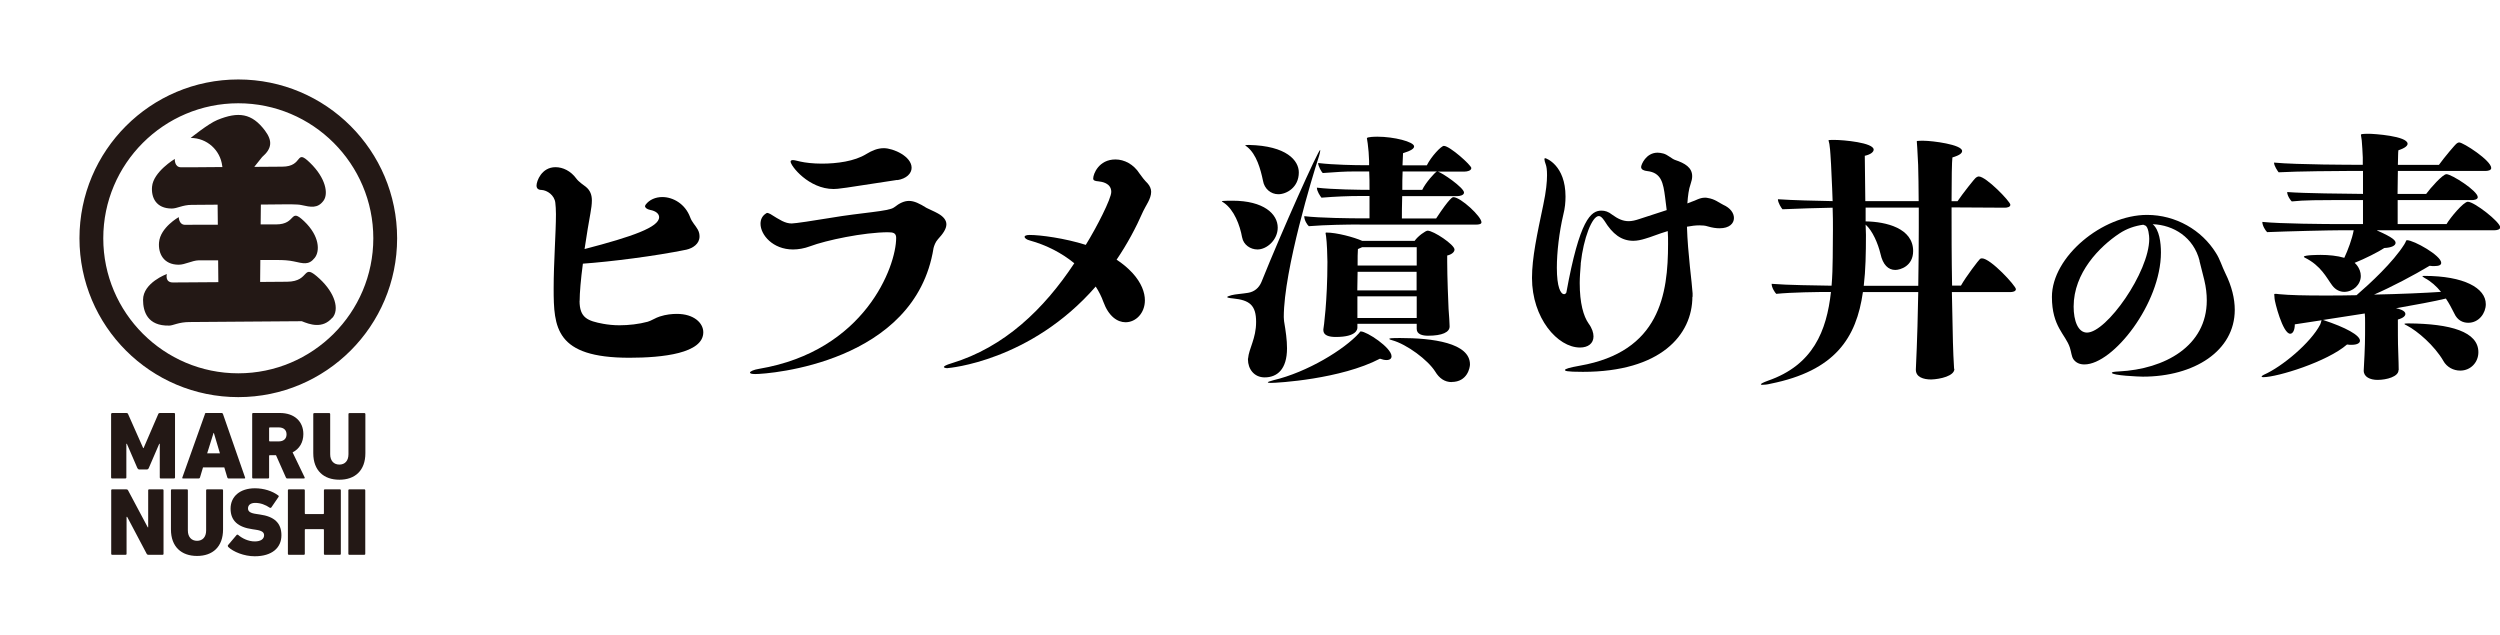
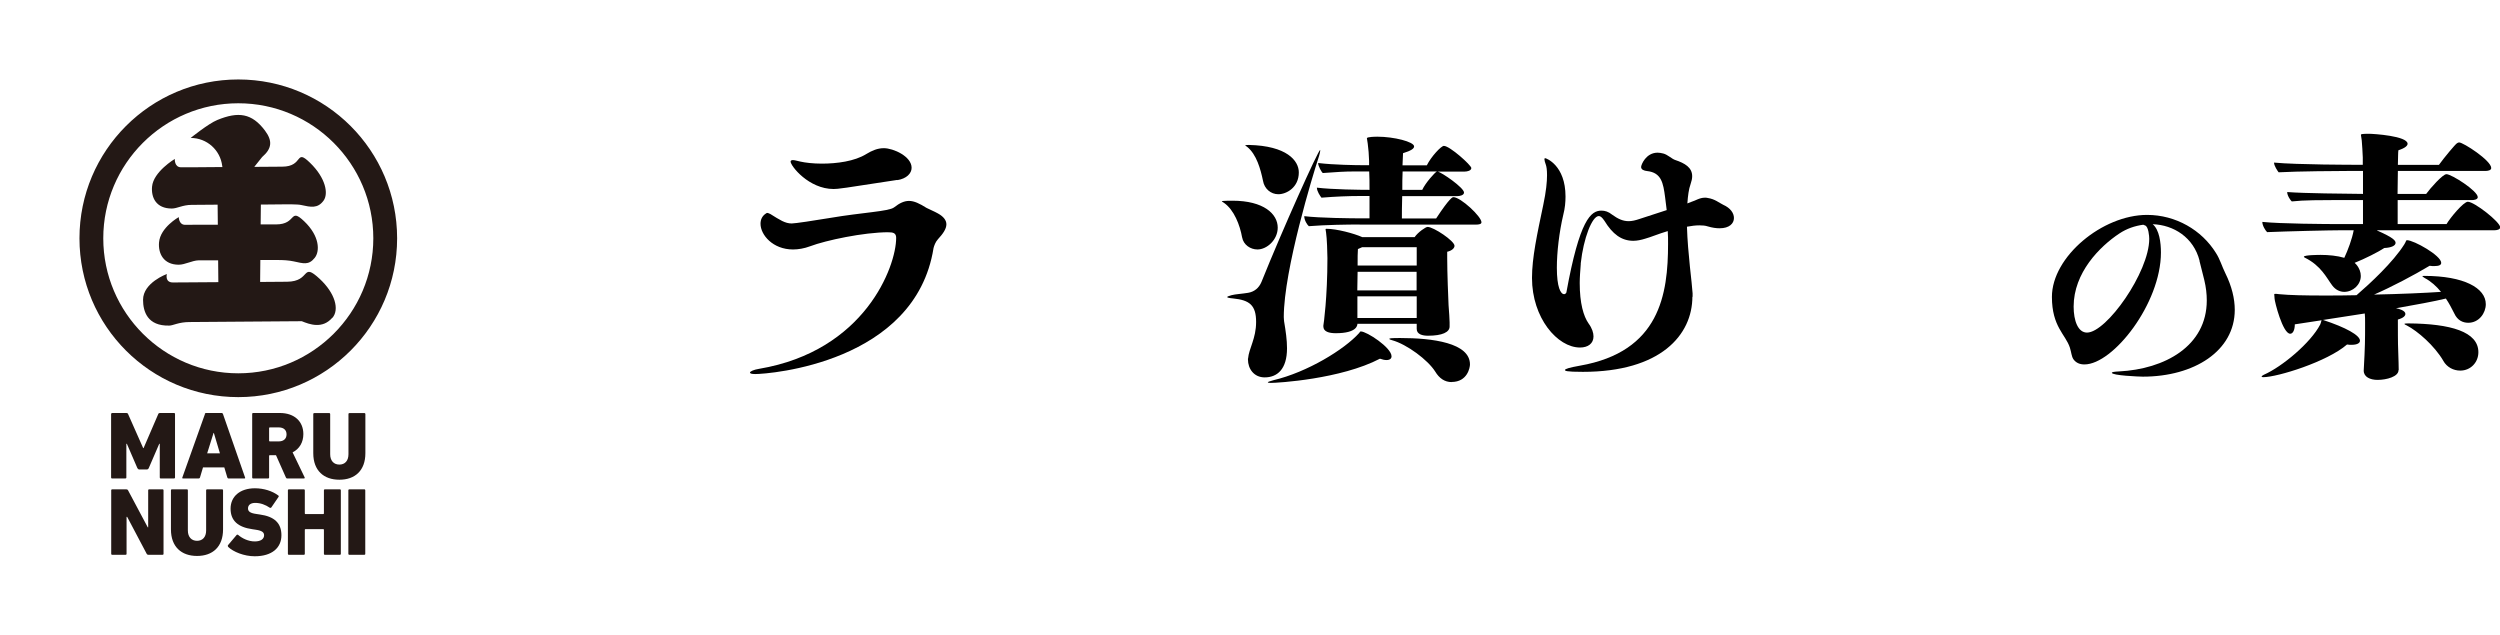
<svg xmlns="http://www.w3.org/2000/svg" id="_レイヤー_2" data-name="レイヤー 2" width="239.41" height="60.85" viewBox="0 0 239.41 60.85">
  <defs>
    <style>
      .cls-1 {
        fill: none;
      }

      .cls-1, .cls-2, .cls-3 {
        stroke-width: 0px;
      }

      .cls-3 {
        fill: #231815;
      }
    </style>
  </defs>
  <g id="PC">
    <g id="_ヘッダ_メインビジュアル" data-name="ヘッダ＆メインビジュアル">
      <g>
-         <path class="cls-2" d="M55.5,28.8c0,1.65.78,1.93,2.27,2.21.45.08.98.14,1.54.14.9,0,1.88-.11,2.72-.34.31-.08.78-.39,1.15-.5.62-.2,1.18-.25,1.65-.25,1.62,0,2.52.87,2.52,1.76,0,2.02-3.89,2.44-7.08,2.44-7.08,0-7.25-2.88-7.25-6.64,0-2.46.22-5.35.22-7.11,0-.45-.03-.81-.06-1.09-.08-.73-.78-1.2-1.32-1.23-.34,0-.48-.17-.48-.42,0-.42.48-1.76,1.82-1.76.7,0,1.46.36,1.99,1.09.22.31.76.67.9.78.45.36.59.81.59,1.32,0,.36-.06.78-.14,1.23-.14.78-.36,2.04-.56,3.42,4.62-1.2,7.14-2.1,7.14-3.05,0-.31-.28-.59-.87-.7-.28-.06-.48-.2-.48-.36,0-.03.03-.08.06-.14.36-.48.95-.73,1.6-.73,1.01,0,2.18.64,2.66,1.93.17.48.53.81.73,1.18.14.25.17.48.17.67,0,.7-.64,1.12-1.26,1.26-3.02.62-7.25,1.15-9.91,1.34-.2,1.48-.31,2.83-.31,3.56Z" />
        <path class="cls-2" d="M85.09,22.24c-2.38,0-6.02.78-7.5,1.34-.59.22-1.15.31-1.65.31-1.93,0-3.11-1.4-3.11-2.46,0-.42.17-.78.56-1.01.03-.03.06-.03.08-.03.11,0,.22.08.31.11.9.56,1.4.9,2.04.9.31,0,2.18-.28,3.67-.53,3.11-.53,5.63-.62,6.13-1.01.53-.42.98-.62,1.43-.62.5,0,1.01.25,1.68.67.2.11.76.34,1.09.53.56.31.81.67.81,1.04,0,.45-.34.92-.81,1.43-.25.28-.36.62-.42.84-1.74,11-15.74,12.07-17.08,12.07-.36,0-.5-.06-.5-.14,0-.11.36-.28.87-.36,10.14-1.71,13.13-9.8,13.13-12.54,0-.36-.17-.53-.62-.53h-.11ZM85.93,17.23c-5.21.81-5.68.87-6.1.87-2.38,0-4.12-2.21-4.12-2.63,0-.08.08-.14.22-.14s.36.06.7.14c.48.11,1.23.2,2.07.2,1.43,0,3.14-.22,4.26-.92.56-.34,1.09-.56,1.68-.56.9,0,2.66.78,2.66,1.88,0,.53-.48,1.04-1.37,1.18Z" />
-         <path class="cls-2" d="M90.75,35.26c-.22,0-.36-.06-.36-.11,0-.08.2-.2.73-.36,5.07-1.54,8.85-5.18,11.76-9.58-1.2-.98-2.66-1.74-4.26-2.18-.31-.08-.5-.22-.5-.36,0-.08.14-.17.48-.17,1.04,0,3.36.31,5.38.95,1.04-1.68,2.44-4.42,2.44-5.07,0-.87-.95-.98-1.2-1.01-.42-.03-.53-.11-.53-.28,0-.42.53-1.82,2.13-1.82.84,0,1.74.45,2.32,1.37.17.25.5.67.76.92.22.25.34.53.34.81,0,.67-.53,1.34-.76,1.85-.7,1.6-1.54,3.16-2.55,4.65.56.36,1.06.78,1.51,1.26.87.95,1.2,1.88,1.2,2.63,0,1.23-.87,2.1-1.85,2.1-.78,0-1.62-.56-2.13-1.96-.17-.48-.42-.98-.73-1.46-6.24,7.17-14.11,7.81-14.17,7.81Z" />
-         <path class="cls-2" d="M118.95,22.74c-.21-1.19-.77-2.64-1.73-3.31-.13-.08-.21-.13-.21-.16,0-.05.98-.05,1.01-.05,3,0,4.34,1.27,4.34,2.58,0,1.16-1.03,2.09-1.94,2.09-.67,0-1.34-.44-1.47-1.16ZM119.52,34.34c.08-.98.77-1.91.77-3.51s-.62-2.09-2.2-2.25c-.36-.03-.57-.08-.57-.13s.13-.1.41-.18c.36-.1,1.01-.13,1.6-.23.59-.1,1.03-.46,1.27-1.03,1.99-4.96,5.45-12.66,5.63-12.66v.05c0,.1-.05.39-.21.85-.44,1.34-3.28,10.59-3.28,15.11,0,.18.03.34.03.41.16.96.28,1.78.28,2.58,0,2.04-.96,2.79-2.14,2.79-1.03,0-1.6-.83-1.6-1.71v-.1ZM119.42,14.06c-.1-.1-.18-.13-.18-.15,0,0,0-.03.36-.03,3.62.08,4.78,1.5,4.78,2.63,0,1.45-1.19,2.09-1.96,2.09-.72,0-1.34-.52-1.47-1.29-.23-1.11-.62-2.53-1.52-3.25ZM121.69,36.67c-.18,0-.28-.03-.28-.05,0-.05.15-.1.54-.21,3.25-.77,6.79-2.94,8.21-4.52.08-.1.08-.15.16-.15.57,0,2.94,1.55,2.94,2.38,0,.21-.15.36-.49.36-.18,0-.39-.05-.62-.13-3.75,1.96-9.79,2.32-10.46,2.32ZM130.22,21.5c-1.19,0-3.28.03-4.88.16-.16-.13-.44-.57-.44-.96,1.47.18,4.5.21,5.55.21h.7v-2.14h-.93c-1.06,0-2.33.05-3.67.16-.13-.16-.44-.62-.44-.96,1.5.18,4.16.21,5.04.21,0-.65,0-1.27-.03-1.76h-1.45c-.88,0-1.65.05-3,.15-.1-.08-.44-.65-.44-.96,1.47.18,3.62.21,4.34.21h.54v-.41c-.03-.7-.05-1.03-.13-1.65-.03-.28-.08-.44-.08-.52,0-.15.93-.15,1.01-.15,1.58,0,3.51.49,3.51.93,0,.21-.28.41-1.06.65,0,.18-.03.59-.05,1.16h2.33c.41-.83,1.37-1.86,1.63-1.86.57,0,2.63,1.86,2.63,2.12s-.41.34-.62.34h-2.61c.41.08,2.53,1.55,2.53,2.01,0,.26-.41.34-.62.34h-5.3c-.03.88-.03,1.71-.03,2.14h3.28c1.32-2.01,1.58-2.04,1.65-2.04.7,0,2.69,1.86,2.69,2.4,0,.18-.21.23-.57.23h-11.11ZM138.82,31.27c0,.54-.7.88-2.07.88-.52,0-1.08-.13-1.08-.65v-.49h-5.68v.36c0,.13-.03.9-2.07.9-.65,0-1.19-.15-1.19-.65v-.08c.03-.13.39-2.71.39-6.46,0-.54-.05-1.91-.13-2.45-.03-.15-.05-.26-.05-.31,0-.03.03-.05.08-.05.98,0,2.63.44,3.44.8h5.01c.31-.46,1.06-.98,1.24-.98.57,0,2.58,1.34,2.58,1.81,0,.23-.26.47-.7.57v.59c0,1.42.1,3.9.13,4.52.05.8.1,1.24.1,1.65v.03ZM135.67,26.03h-5.66l-.03,1.78h5.68v-1.78ZM135.67,28.38h-5.68v2.07h5.68v-2.07ZM135.67,23.67h-5.22l-.41.18c-.03.28-.03.88-.03,1.58h5.66v-1.76ZM139.02,36.59c-.67,0-1.19-.36-1.58-1.01-.7-1.11-2.71-2.61-4.13-3-.18-.05-.26-.08-.26-.13s.13-.08,1.03-.08c3.1,0,6.69.46,6.69,2.53,0,.28-.23,1.68-1.76,1.68ZM137.6,16.42h-3.28c-.03.54-.03,1.14-.03,1.76h1.91c.31-.67,1.19-1.65,1.4-1.76Z" />
+         <path class="cls-2" d="M118.95,22.74c-.21-1.19-.77-2.64-1.73-3.31-.13-.08-.21-.13-.21-.16,0-.05.98-.05,1.01-.05,3,0,4.34,1.27,4.34,2.58,0,1.16-1.03,2.09-1.94,2.09-.67,0-1.34-.44-1.47-1.16ZM119.52,34.34c.08-.98.77-1.91.77-3.51s-.62-2.09-2.2-2.25c-.36-.03-.57-.08-.57-.13s.13-.1.41-.18c.36-.1,1.01-.13,1.6-.23.59-.1,1.03-.46,1.27-1.03,1.99-4.96,5.45-12.66,5.63-12.66v.05c0,.1-.05.39-.21.85-.44,1.34-3.28,10.59-3.28,15.11,0,.18.03.34.03.41.16.96.28,1.78.28,2.58,0,2.04-.96,2.79-2.14,2.79-1.03,0-1.6-.83-1.6-1.71v-.1ZM119.42,14.06c-.1-.1-.18-.13-.18-.15,0,0,0-.03.36-.03,3.62.08,4.78,1.5,4.78,2.63,0,1.45-1.19,2.09-1.96,2.09-.72,0-1.34-.52-1.47-1.29-.23-1.11-.62-2.53-1.52-3.25ZM121.69,36.67c-.18,0-.28-.03-.28-.05,0-.05.15-.1.54-.21,3.25-.77,6.79-2.94,8.21-4.52.08-.1.08-.15.16-.15.57,0,2.94,1.55,2.94,2.38,0,.21-.15.36-.49.36-.18,0-.39-.05-.62-.13-3.75,1.96-9.79,2.32-10.46,2.32ZM130.22,21.5c-1.19,0-3.28.03-4.88.16-.16-.13-.44-.57-.44-.96,1.47.18,4.5.21,5.55.21h.7v-2.14h-.93c-1.06,0-2.33.05-3.67.16-.13-.16-.44-.62-.44-.96,1.5.18,4.16.21,5.04.21,0-.65,0-1.27-.03-1.76h-1.45c-.88,0-1.65.05-3,.15-.1-.08-.44-.65-.44-.96,1.47.18,3.62.21,4.34.21h.54v-.41c-.03-.7-.05-1.03-.13-1.65-.03-.28-.08-.44-.08-.52,0-.15.93-.15,1.01-.15,1.58,0,3.51.49,3.51.93,0,.21-.28.41-1.06.65,0,.18-.03.59-.05,1.16h2.33c.41-.83,1.37-1.86,1.63-1.86.57,0,2.63,1.86,2.63,2.12s-.41.34-.62.34h-2.61c.41.08,2.53,1.55,2.53,2.01,0,.26-.41.34-.62.34h-5.3c-.03.88-.03,1.71-.03,2.14h3.28c1.32-2.01,1.58-2.04,1.65-2.04.7,0,2.69,1.86,2.69,2.4,0,.18-.21.23-.57.23h-11.11ZM138.82,31.27c0,.54-.7.88-2.07.88-.52,0-1.08-.13-1.08-.65v-.49h-5.68c0,.13-.03.9-2.07.9-.65,0-1.19-.15-1.19-.65v-.08c.03-.13.39-2.71.39-6.46,0-.54-.05-1.91-.13-2.45-.03-.15-.05-.26-.05-.31,0-.03.03-.05.08-.05.98,0,2.63.44,3.44.8h5.01c.31-.46,1.06-.98,1.24-.98.57,0,2.58,1.34,2.58,1.81,0,.23-.26.47-.7.57v.59c0,1.42.1,3.9.13,4.52.05.8.1,1.24.1,1.65v.03ZM135.67,26.03h-5.66l-.03,1.78h5.68v-1.78ZM135.67,28.38h-5.68v2.07h5.68v-2.07ZM135.67,23.67h-5.22l-.41.18c-.03.28-.03.88-.03,1.58h5.66v-1.76ZM139.02,36.59c-.67,0-1.19-.36-1.58-1.01-.7-1.11-2.71-2.61-4.13-3-.18-.05-.26-.08-.26-.13s.13-.08,1.03-.08c3.1,0,6.69.46,6.69,2.53,0,.28-.23,1.68-1.76,1.68ZM137.6,16.42h-3.28c-.03.54-.03,1.14-.03,1.76h1.91c.31-.67,1.19-1.65,1.4-1.76Z" />
        <path class="cls-2" d="M162.07,28.4c0,3.69-3.05,7.21-10.49,7.21-1.65,0-1.71-.1-1.71-.18,0-.1.41-.23,1.42-.41,7.67-1.34,8.45-6.85,8.45-11.68,0-.39,0-.8-.03-1.21-.88.26-1.65.59-2.14.72-.41.13-.8.21-1.16.21-1.14,0-1.99-.65-2.76-1.91-.23-.34-.39-.46-.54-.46-.65,0-1.47,2.14-1.73,4.52v.08c-.05.67-.1,1.27-.1,1.81,0,1.94.36,3.18.85,3.88.34.46.47.9.47,1.24,0,.67-.52,1.06-1.29,1.06-2.17,0-4.6-2.84-4.6-6.66,0-1.94.49-4.19,1.08-7,.28-1.32.36-2.22.36-2.84,0-.52-.05-.8-.1-.96-.1-.28-.15-.46-.15-.57,0-.08.03-.1.08-.1.08,0,1.94.67,1.94,3.67,0,.54-.05,1.11-.21,1.73-.39,1.65-.62,3.59-.62,5.09,0,1.86.36,2.53.7,2.53.08,0,.15-.05.21-.15,1.27-7,2.35-7.85,3.36-7.85.34,0,.67.1,1.03.39.54.39,1.01.62,1.58.62.31,0,.65-.08,1.03-.21l2.61-.85-.15-1.21c-.18-1.4-.36-2.38-1.73-2.53-.28-.03-.57-.13-.57-.39,0-.21.46-1.37,1.58-1.37.16,0,.34.03.54.08.41.1.83.52,1.14.62.93.31,1.63.72,1.63,1.55,0,.23-.05.46-.15.75-.18.49-.26,1.14-.31,1.86l.41-.16c.36-.1.75-.39,1.27-.39.1,0,.18,0,.28.03.67.1,1.08.46,1.47.65.7.31,1.03.8,1.03,1.27,0,.52-.44.98-1.37.98-.34,0-.7-.05-1.14-.18-.23-.08-.52-.1-.8-.1-.36,0-.77.05-1.19.13.08,2.61.49,5.42.54,6.38v.36Z" />
-         <path class="cls-2" d="M187.16,35.33c0,.67-1.34.98-2.22,1.01-.75,0-1.47-.23-1.47-.93v-.03c.13-2.69.21-5.89.23-7.41h-5.3c-.62,4.39-2.66,7.54-8.86,8.78-.31.08-.59.1-.75.1-.1,0-.16,0-.16-.05s.18-.16.67-.34c4.34-1.5,5.63-4.78,6.04-8.5-1.37,0-3.72.03-5.24.18-.13-.13-.44-.59-.44-.96,1.58.13,4.19.15,5.74.18.15-1.76.1-3.62.13-5.4,0-.62,0-1.34-.03-2.07-1.37.03-3.38.08-4.8.15-.1-.1-.44-.62-.44-.96,1.42.1,3.67.15,5.24.18-.05-1.68-.15-3.23-.15-3.51-.05-.59-.05-1.24-.16-1.96-.03-.18-.08-.28-.08-.34,0-.03,0-.05.31-.05h.26c.85,0,3.75.26,3.75.93,0,.21-.26.46-.85.59,0,.52.03,2.43.05,4.34h5.11c0-1.32-.03-2.53-.05-3.46-.05-1.29-.13-2.27-.13-2.27q0-.05.39-.05h.28c.8,0,3.67.36,3.67.98,0,.21-.23.41-.93.62-.05.39-.08,1.99-.08,4.19h.57c.49-.72,1.65-2.2,1.78-2.27.08-.05.16-.1.26-.1.7,0,3.02,2.4,3.02,2.71,0,.23-.34.28-.52.28l-5.11-.03c0,2.2,0,4.88.05,7.49h.85c.49-.88,1.7-2.45,1.83-2.56.05-.03.13-.05.18-.05.83,0,3.25,2.64,3.25,2.95,0,.23-.34.28-.52.28h-5.61c.1,4.99.1,5.42.21,7.31v.03ZM183.7,27.37c.03-1.83.05-3.75.05-5.55v-1.94h-5.09v1.32c1.96.03,4.55.65,4.55,2.84,0,1.45-1.24,1.81-1.71,1.81-.67,0-1.19-.49-1.42-1.55-.23-.96-.75-2.2-1.42-2.79l.03.98c0,1.76-.03,3.38-.21,4.88h5.22Z" />
        <path class="cls-2" d="M210.64,24.97c-.57-2.24-2.49-3.43-4.49-3.5.64.53.79,1.78.79,2.71,0,4.88-4.58,10.72-7.33,10.72-.44,0-.81-.15-1.06-.51-.18-.29-.18-.62-.33-1.1-.42-1.28-1.72-2-1.72-4.86,0-3.85,4.84-7.85,9.11-7.85,2.75,0,5.24,1.45,6.6,3.65.4.62.57,1.28.9,1.94.62,1.25.9,2.44.9,3.5,0,3.94-3.89,6.4-8.8,6.4-.35,0-2.97-.11-2.97-.37,0-.07.24-.11.68-.13,4.38-.22,8.41-2.42,8.41-6.8,0-.62-.07-1.25-.24-1.96l-.46-1.83ZM205.25,21.52c-.81.11-1.58.37-2.29.84-1.89,1.25-4.38,3.76-4.38,7,0,1.36.42,2.49,1.28,2.49,1.87,0,5.96-5.79,5.96-8.98,0-.24-.07-1.17-.4-1.28l-.18-.07Z" />
        <path class="cls-2" d="M229.69,35.45c0,.62-1.14.93-2.01.93-.7,0-1.32-.28-1.32-.88v-.03c.13-2.38.13-2.84.13-4.52,0-.41,0-.65-.03-.93l-4,.62c2.2.72,3.54,1.47,3.54,1.99,0,.23-.28.39-.8.39-.13,0-.28,0-.44-.03-1.89,1.65-6.67,3.13-8.03,3.13-.1,0-.15-.03-.15-.05,0-.05.1-.13.21-.18,1.76-.77,4.5-3.07,5.4-4.81.1-.23.1-.36.13-.41l-2.56.39c0,.54-.18.9-.44.9-.72,0-1.5-3.1-1.5-3.38,0-.18-.03-.31-.03-.36,0-.08.03-.08.1-.08.05,0,.18,0,.36.03.98.1,2.51.13,4.24.13,1.01,0,2.09,0,3.18-.03,1.32-1.14,3.49-3.15,4.57-4.86.18-.28.16-.41.26-.41.65,0,3.28,1.47,3.28,2.17,0,.21-.21.31-.67.31-.13,0-.26,0-.44-.03-1.5.9-3.62,2.02-5.32,2.76,2.51-.05,4.93-.16,6.41-.26-.44-.54-.96-1.01-1.55-1.32-.15-.1-.23-.15-.23-.18s.08-.03.18-.03c3.8,0,5.89,1.16,5.89,2.71,0,.85-.65,1.78-1.68,1.78-.49,0-1.03-.21-1.34-.9-.23-.46-.49-.96-.8-1.42-1.16.28-2.87.59-4.78.93.31.05.9.23.9.54,0,.18-.18.39-.72.54,0,.65,0,2.45.03,2.92.03.67.05,1.76.05,1.89v.03ZM227.63,22.07c1.6.7,1.78.98,1.78,1.19,0,.26-.39.46-1.08.49-.59.39-1.86,1.03-2.84,1.42l.15.15c.31.36.44.75.44,1.11,0,.85-.77,1.52-1.58,1.52-.41,0-.83-.18-1.16-.62-.54-.72-1.06-1.89-2.63-2.66-.05-.03-.08-.05-.08-.08,0-.18,1.52-.18,1.6-.18.77,0,1.6.08,2.27.28.34-.72.75-1.81.9-2.64h-1.16c-1.08,0-5.27.1-7.13.18-.16-.15-.46-.62-.46-.98,1.73.18,6.02.21,7.52.21h2.12v-2.3c-4.93,0-5.48,0-6.82.13-.1-.08-.44-.54-.44-.9,1.63.13,5.58.16,7.26.18v-2.2h-1.29c-1.03,0-5.01.03-6.79.13-.1-.13-.44-.62-.44-.93,2.2.21,7.78.21,7.78.21h.72v-.7c-.03-.67-.05-1.01-.1-1.63-.03-.31-.08-.44-.08-.54,0-.05.03-.1.75-.1.46,0,3.72.21,3.72.96,0,.18-.23.41-.88.62-.03.13-.03.67-.05,1.4h3.93c.52-.72,1.58-1.99,1.73-2.07.08-.05.13-.08.21-.08.39,0,3.07,1.73,3.07,2.45,0,.23-.34.28-.54.28h-8.4c0,.67-.03,1.45-.03,2.2h2.74c.39-.54,1.58-1.89,1.94-1.89.49,0,3,1.6,3,2.2,0,.23-.36.28-.54.28h-7.13v2.3h4.68c.36-.62,1.63-2.14,2.04-2.14.62,0,3.1,1.94,3.1,2.45,0,.23-.36.28-.54.28h-11.24ZM233.98,34.55c-.85-1.45-2.45-2.84-3.49-3.38-.1-.05-.23-.1-.23-.15,0-.03.1-.05.36-.05,4.08.03,6.72.8,6.72,2.76,0,.98-.75,1.76-1.73,1.76-.65,0-1.27-.31-1.63-.93Z" />
      </g>
      <g>
        <g>
          <path class="cls-3" d="M22.82,7.61c-8.4,0-15.21,6.81-15.21,15.21s6.81,15.21,15.21,15.21,15.21-6.81,15.21-15.21-6.81-15.21-15.21-15.21M22.82,35.75c-7.13,0-12.93-5.8-12.93-12.93s5.8-12.93,12.93-12.93,12.93,5.8,12.93,12.93-5.8,12.93-12.93,12.93M31.82,30.43c-.94,1.09-2.16.64-2.92.33,0,0-.95,0-1.42.01l-9.32.07c-1.05,0-1.59.34-1.95.34-2.1.05-2.51-1.36-2.51-2.47,0-1.64,2.28-2.47,2.28-2.47,0,0-.22.81.58.81.44,0,1.2-.01,1.61-.01l2.74-.02-.02-2.09h-1.87c-.63.02-1.31.42-1.9.42-1.48,0-1.98-1.1-1.89-2.14.12-1.43,1.89-2.42,1.89-2.42,0,0,0,.74.61.74.54,0,1.29-.01,1.29-.01h1.84s-.02-1.92-.02-1.92l-2.49.02c-.86,0-1.38.35-1.9.35-1.5,0-1.98-1.05-1.89-2.09.12-1.43,2.18-2.66,2.18-2.66,0,0-.06.81.61.8.54,0,1.01,0,1.01,0l2.46-.02h0s.48,0,.48,0c0-.04-.02-.08-.02-.11-.18-1.51-1.46-2.68-3.02-2.68,0,0,1.69-1.37,2.55-1.72,2.02-.83,3.31-.65,4.56,1.01.74.99.68,1.72-.27,2.54l-.75.94h0l2.67-.02h0c2.09,0,1.21-1.79,2.67-.37,1.51,1.46,1.78,2.97,1.29,3.63-.56.76-1.21.62-2.15.41-.34-.08-1.3-.06-1.81-.06h0s-2.04.02-2.04.02l-.02,1.9h1.48c2,0,1.26-1.66,2.69-.3,1.48,1.41,1.52,2.86,1.01,3.5-.58.73-1.08.54-2.02.34-.43-.09-.96-.14-1.68-.13h-1.51s-.02,2.1-.02,2.1l2.58-.02c2.33-.02,1.34-1.93,3.13-.27,1.47,1.37,1.9,2.93,1.21,3.73" />
          <path class="cls-3" d="M10.65,39.64c0-.06.04-.09.09-.09h1.36c.06,0,.13.02.16.09l1.45,3.27h.04l1.41-3.27c.03-.07.09-.09.16-.09h1.35c.06,0,.09.04.09.09v6.09c0,.06-.04.09-.09.09h-1.28c-.06,0-.09-.04-.09-.09v-3.23h-.05l-1.01,2.34c-.05.09-.12.12-.18.12h-.72c-.06,0-.12-.03-.18-.12l-1.01-2.34h-.05v3.23c0,.06-.04.09-.09.09h-1.28c-.06,0-.09-.04-.09-.09v-6.09ZM19.61,39.64c.02-.06.06-.09.12-.09h1.5c.06,0,.1.04.12.09l2.12,6.09c.02.06,0,.09-.06.09h-1.52c-.06,0-.1-.04-.12-.09l-.29-.97h-2.04l-.29.97c-.02.06-.06.09-.12.09h-1.51c-.06,0-.08-.04-.06-.09l2.17-6.09ZM21.06,43.41l-.58-1.95h-.03l-.61,1.95h1.22ZM27.52,45.82c-.08,0-.11-.03-.14-.09l-.95-2.14h-.6s-.06.02-.06.06v2.08c0,.06-.04.09-.09.09h-1.44c-.06,0-.09-.04-.09-.09v-6.09c0-.06.04-.09.09-.09h2.55c1.44,0,2.26.84,2.26,2.02,0,.78-.37,1.42-1.03,1.75l1.15,2.39c.03.06,0,.11-.06.11h-1.6ZM27.44,41.59c0-.41-.28-.66-.74-.66h-.87s-.06.02-.06.06v1.22s.02.06.06.06h.87c.46,0,.74-.26.74-.66M30,43.4v-3.75c0-.06.04-.09.09-.09h1.44c.06,0,.09.04.09.09v3.85c0,.63.35.99.88.99s.87-.36.87-.99v-3.85c0-.06.04-.09.09-.09h1.44c.06,0,.09.04.09.09v3.75c0,1.67-1,2.54-2.49,2.54s-2.5-.87-2.5-2.54M10.65,46.95c0-.06.04-.09.09-.09h1.36c.06,0,.13.03.16.09l1.89,3.55h.04v-3.55c0-.06.04-.09.09-.09h1.29c.06,0,.09.04.09.09v6.09c0,.06-.04.09-.09.09h-1.36c-.06,0-.13-.03-.16-.09l-1.87-3.54h-.06v3.54c0,.06-.04.09-.09.09h-1.29c-.06,0-.09-.04-.09-.09v-6.09ZM16.37,50.7v-3.75c0-.06.04-.09.09-.09h1.44c.06,0,.09.04.09.09v3.85c0,.63.35.99.88.99s.87-.36.87-.99v-3.85c0-.06.04-.09.09-.09h1.44c.06,0,.09.04.09.09v3.75c0,1.67-1,2.54-2.49,2.54s-2.5-.87-2.5-2.54M21.84,52.35s-.06-.1,0-.15l.83-.98s.09-.05.13,0c.38.33.97.63,1.6.63.58,0,.89-.24.89-.59,0-.27-.18-.44-.79-.53l-.33-.05c-1.36-.19-2.09-.8-2.09-1.97s.91-1.95,2.33-1.95c.87,0,1.68.27,2.24.69.05.04.06.08.02.14l-.69,1.01s-.08.06-.13.03c-.44-.3-.91-.47-1.41-.47-.46,0-.69.22-.69.53,0,.28.2.45.8.53l.33.05c1.37.19,2.07.8,2.07,1.99s-.89,2.01-2.56,2.01c-1.02,0-2.06-.43-2.53-.89M27.57,46.95c0-.06.04-.09.09-.09h1.44c.06,0,.09.04.09.09v2.22s.02.06.06.06h1.71s.06-.02.06-.06v-2.22c0-.06.04-.09.09-.09h1.44c.06,0,.09.04.09.09v6.09c0,.06-.04.09-.09.09h-1.44c-.06,0-.09-.04-.09-.09v-2.31s-.02-.06-.06-.06h-1.71s-.06.02-.06.06v2.31c0,.06-.04.09-.09.09h-1.44c-.06,0-.09-.04-.09-.09v-6.09ZM33.36,46.95c0-.06.04-.09.09-.09h1.44c.06,0,.09.04.09.09v6.09c0,.06-.04.09-.09.09h-1.44c-.06,0-.09-.04-.09-.09v-6.09Z" />
        </g>
-         <rect class="cls-1" width="45.63" height="60.85" />
      </g>
    </g>
  </g>
</svg>